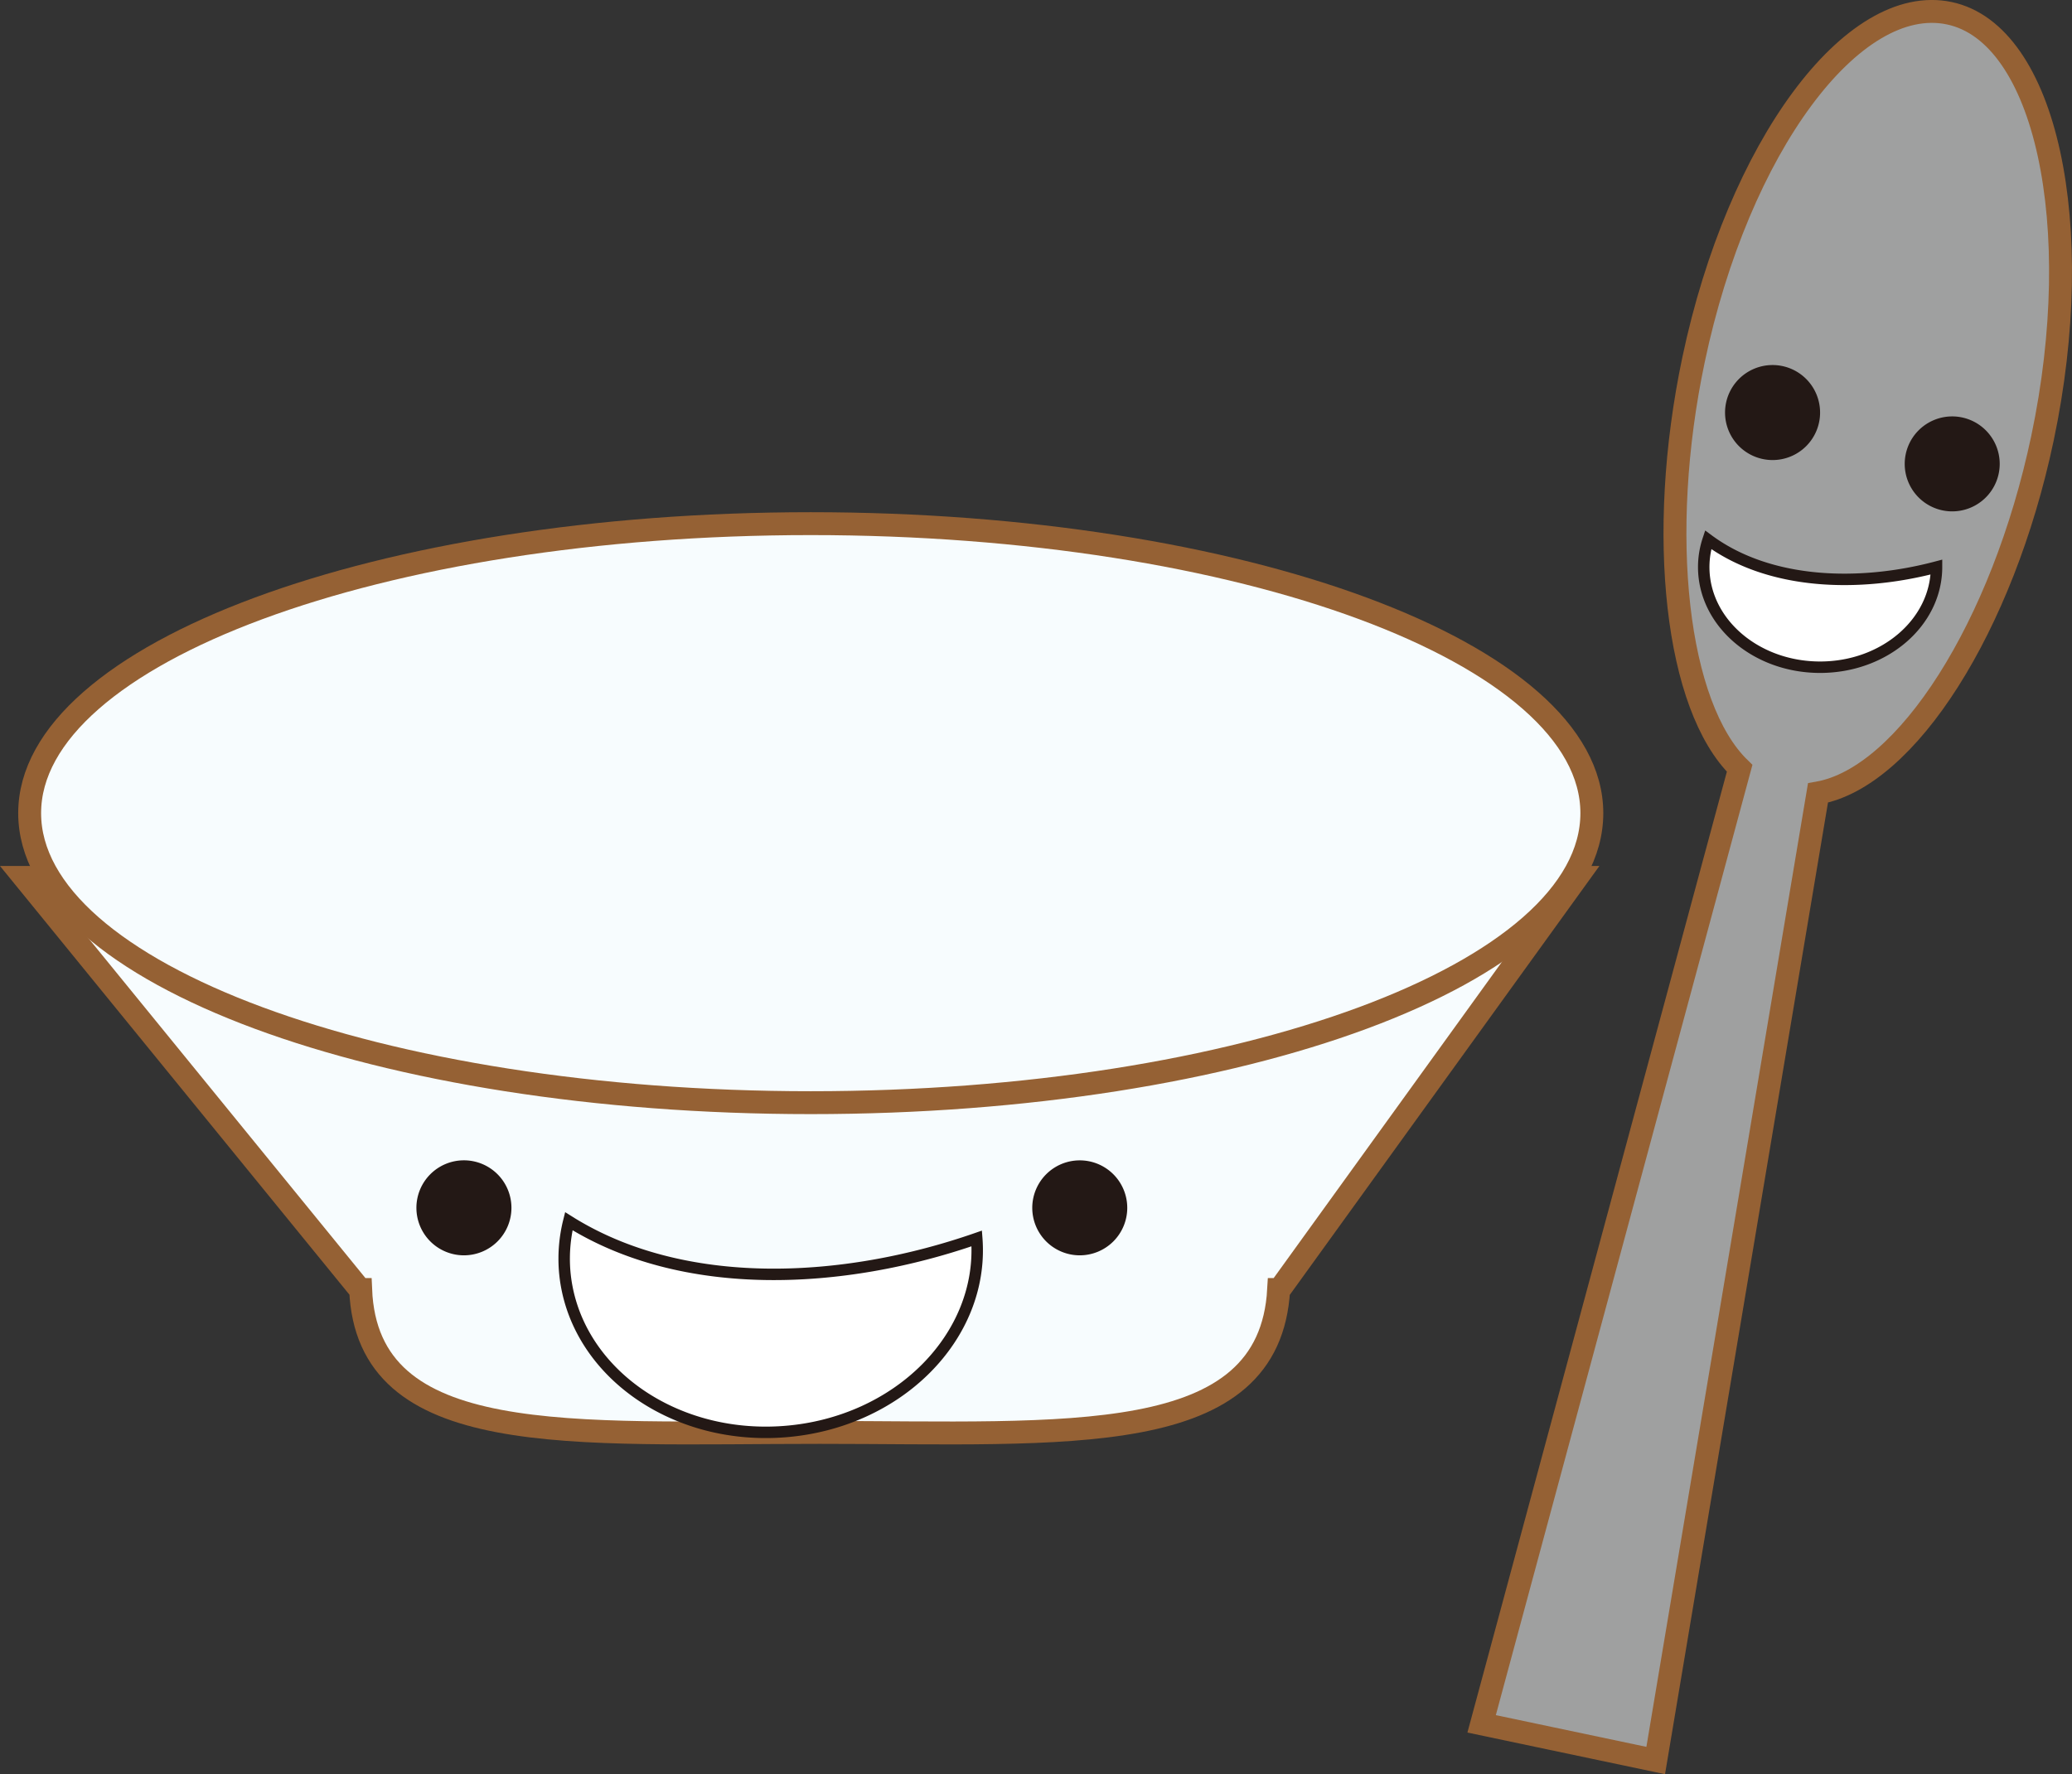
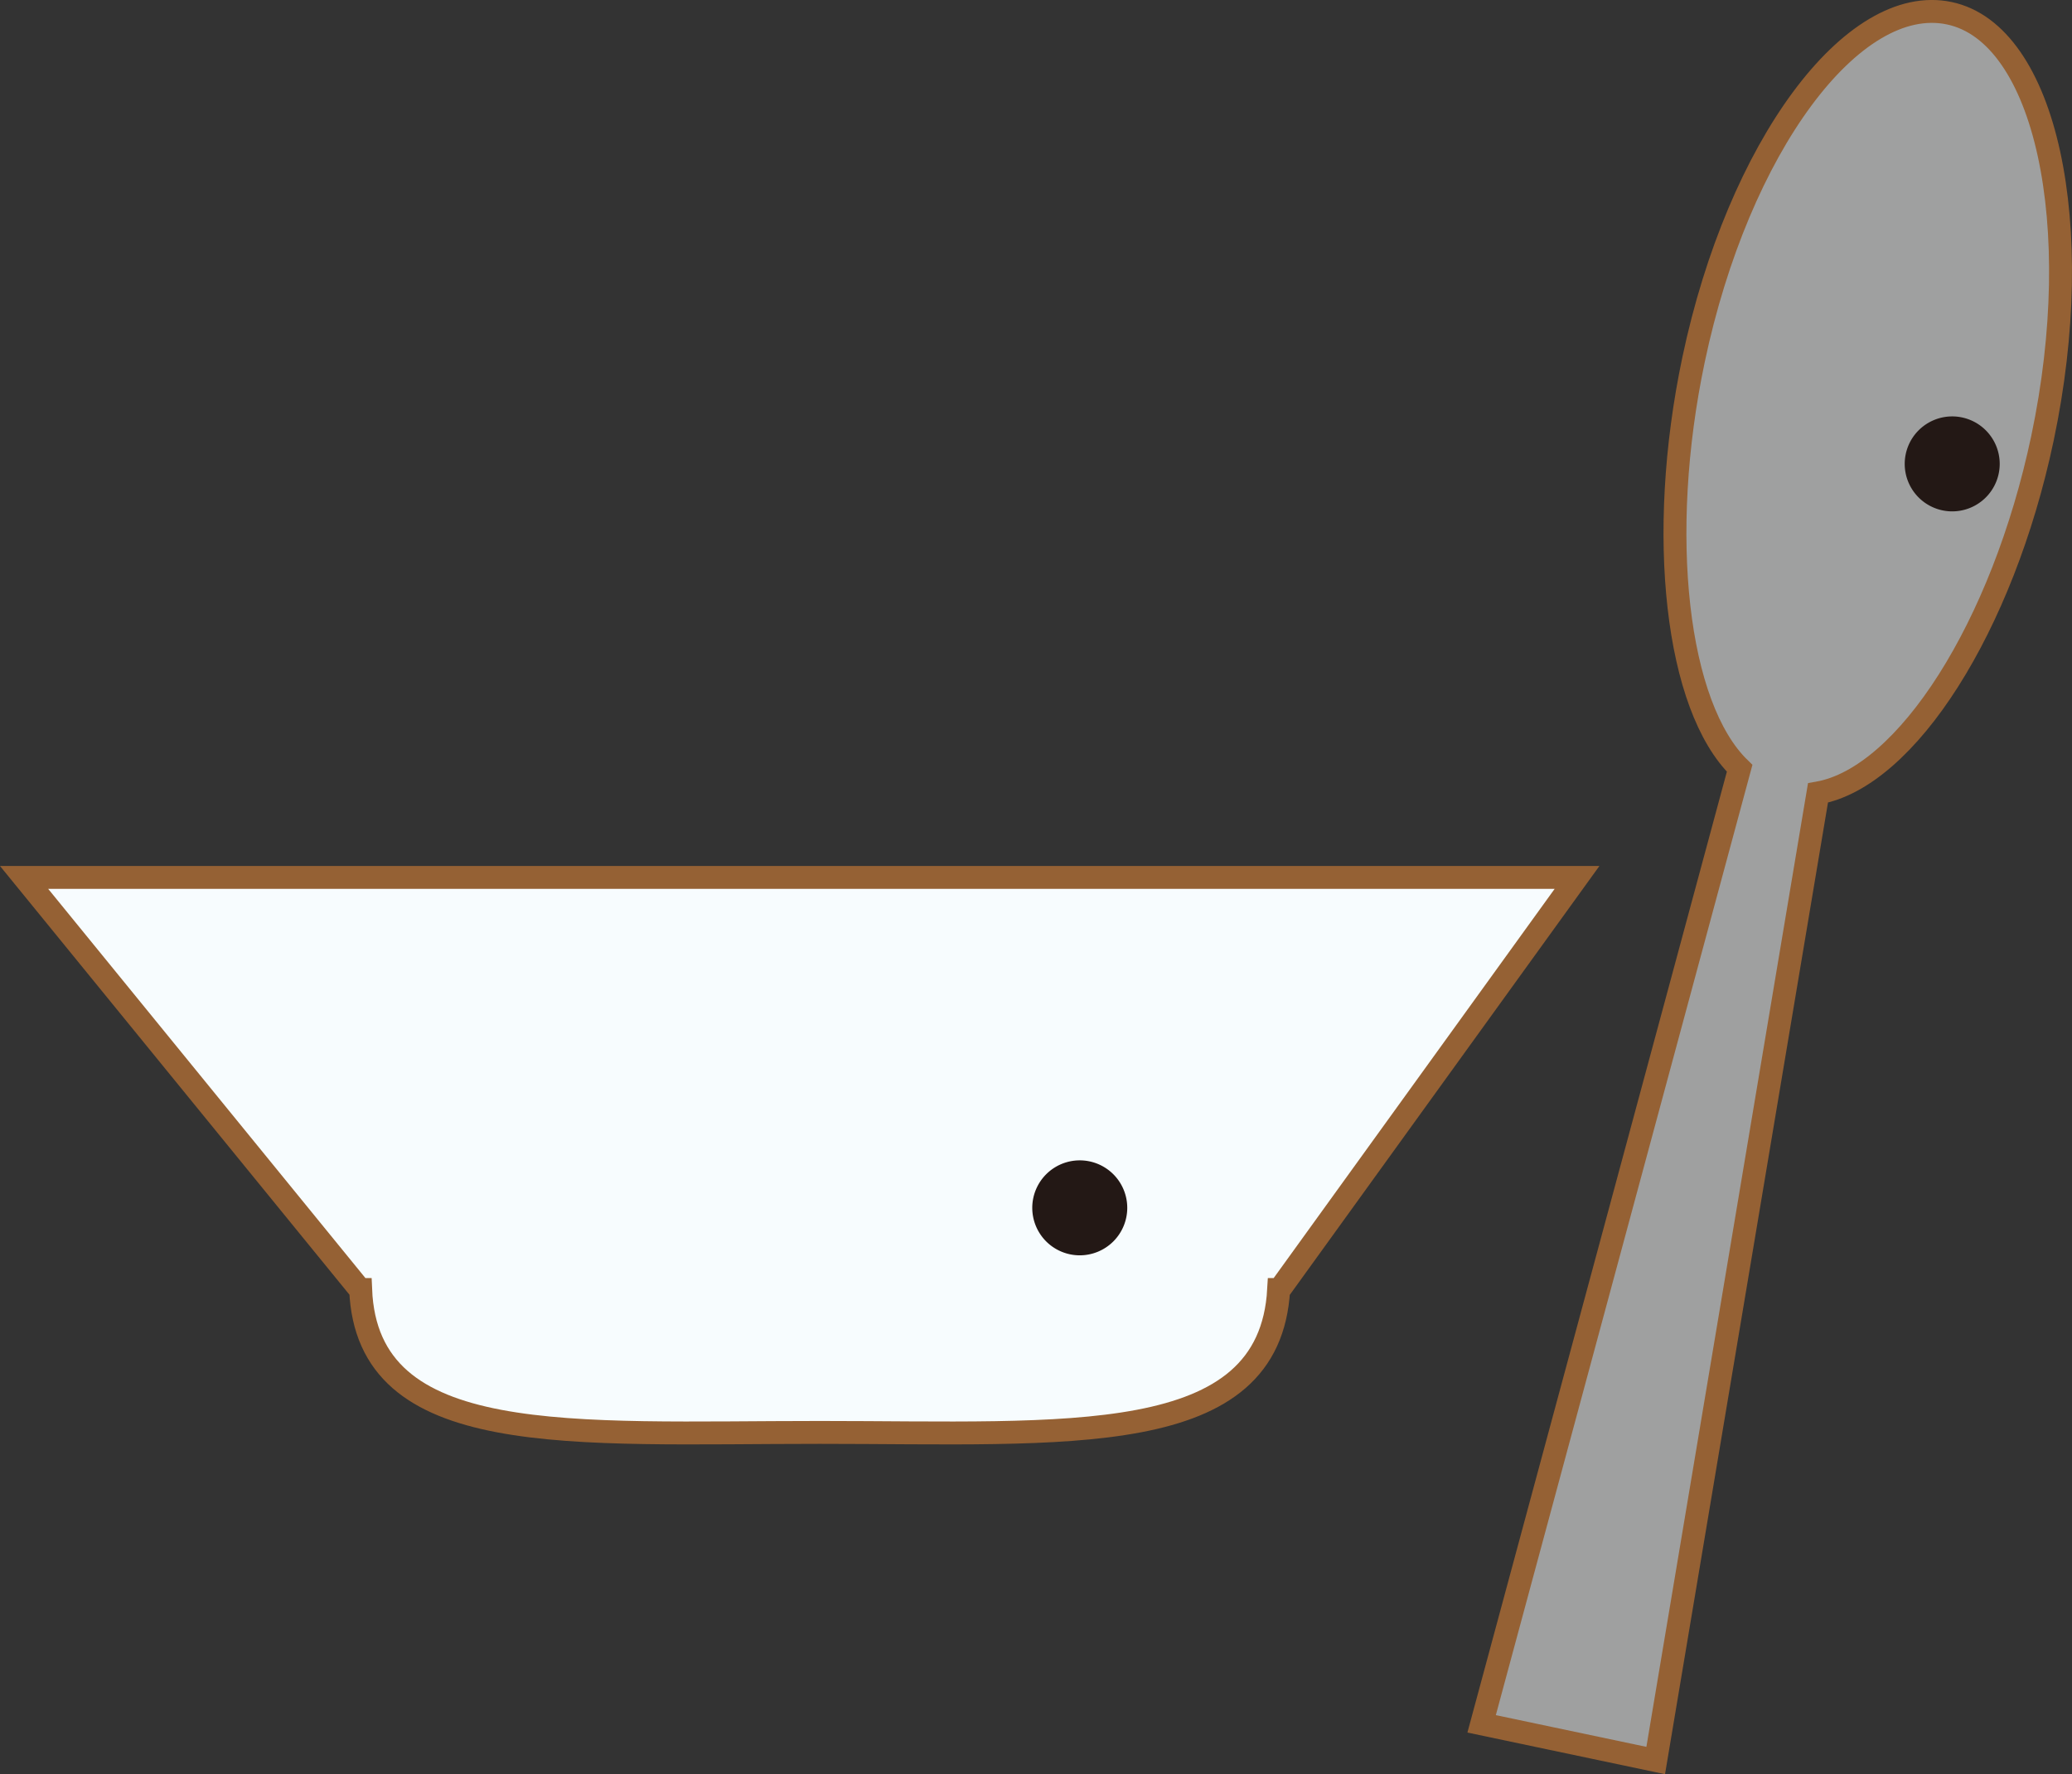
<svg xmlns="http://www.w3.org/2000/svg" viewBox="0 0 90.482 77.497">
  <rect x="0" y="0" width="90.482" height="77.497" fill="#333333" stroke="none" />
  <defs>
    <style>.cls-1{fill:#f7fcfe;}.cls-1,.cls-2{stroke:#956134;}.cls-2{fill:#9fa0a0;}.cls-3{fill:#fff;stroke:#231815;stroke-miterlimit:10;stroke-width:0.5px;}.cls-4{fill:#231815;}</style>
  </defs>
  <g id="レイヤー_2" data-name="レイヤー 2">
    <g id="レイヤー_2-2" data-name="レイヤー 2">
      <path class="cls-1" d="M68.867,38.326H1.052l14.668,18h.029c.286,7,9.144,6.242,20.052,6.242,10.837,0,19.643.758,20.037-6.242h.038Z" />
-       <path class="cls-1" d="M69.514,35.519c0-6.983-15.271-12.646-34.11-12.646-18.84,0-34.109,5.663-34.109,12.646,0,6.986,15.27,12.646,34.109,12.646C54.243,48.166,69.514,42.506,69.514,35.519Z" />
      <path class="cls-2" d="M72.303,76.9l7.086-42.263c3.861-.684,8.065-7.246,9.803-15.493,1.958-9.284.152-17.677-4.069-18.566-4.217-.89-9.21,5.845-11.167,15.131-1.618,7.674-.754,15.162,2.012,17.851l-11.267,41.738Z" />
-       <path class="cls-3" d="M24.839,53.343a6.761,6.761,0,0,0-.184,2.134c.33,4.28,4.624,7.439,9.597,7.057,4.968-.382,8.729-4.158,8.402-8.438C36.785,56.141,29.826,56.477,24.839,53.343Z" />
      <path class="cls-4" d="M49.226,52.758a2.074,2.074,0,1,0-2.074,2.075A2.075,2.075,0,0,0,49.226,52.758Z" />
-       <path class="cls-4" d="M22.334,52.758a2.075,2.075,0,1,0-2.074,2.075A2.075,2.075,0,0,0,22.334,52.758Z" />
      <path class="cls-4" d="M87.325,20.261a2.074,2.074,0,1,0-2.073,2.076A2.075,2.075,0,0,0,87.325,20.261Z" />
-       <path class="cls-4" d="M79.481,18.02a2.075,2.075,0,1,0-2.074,2.075A2.073,2.073,0,0,0,79.481,18.02Z" />
-       <path class="cls-3" d="M74.593,23.578a3.777,3.777,0,0,0-.193,1.19c0,2.416,2.274,4.376,5.082,4.376,2.807,0,5.082-1.957,5.084-4.375C81.179,25.666,77.259,25.553,74.593,23.578Z" />
    </g>
  </g>
</svg>